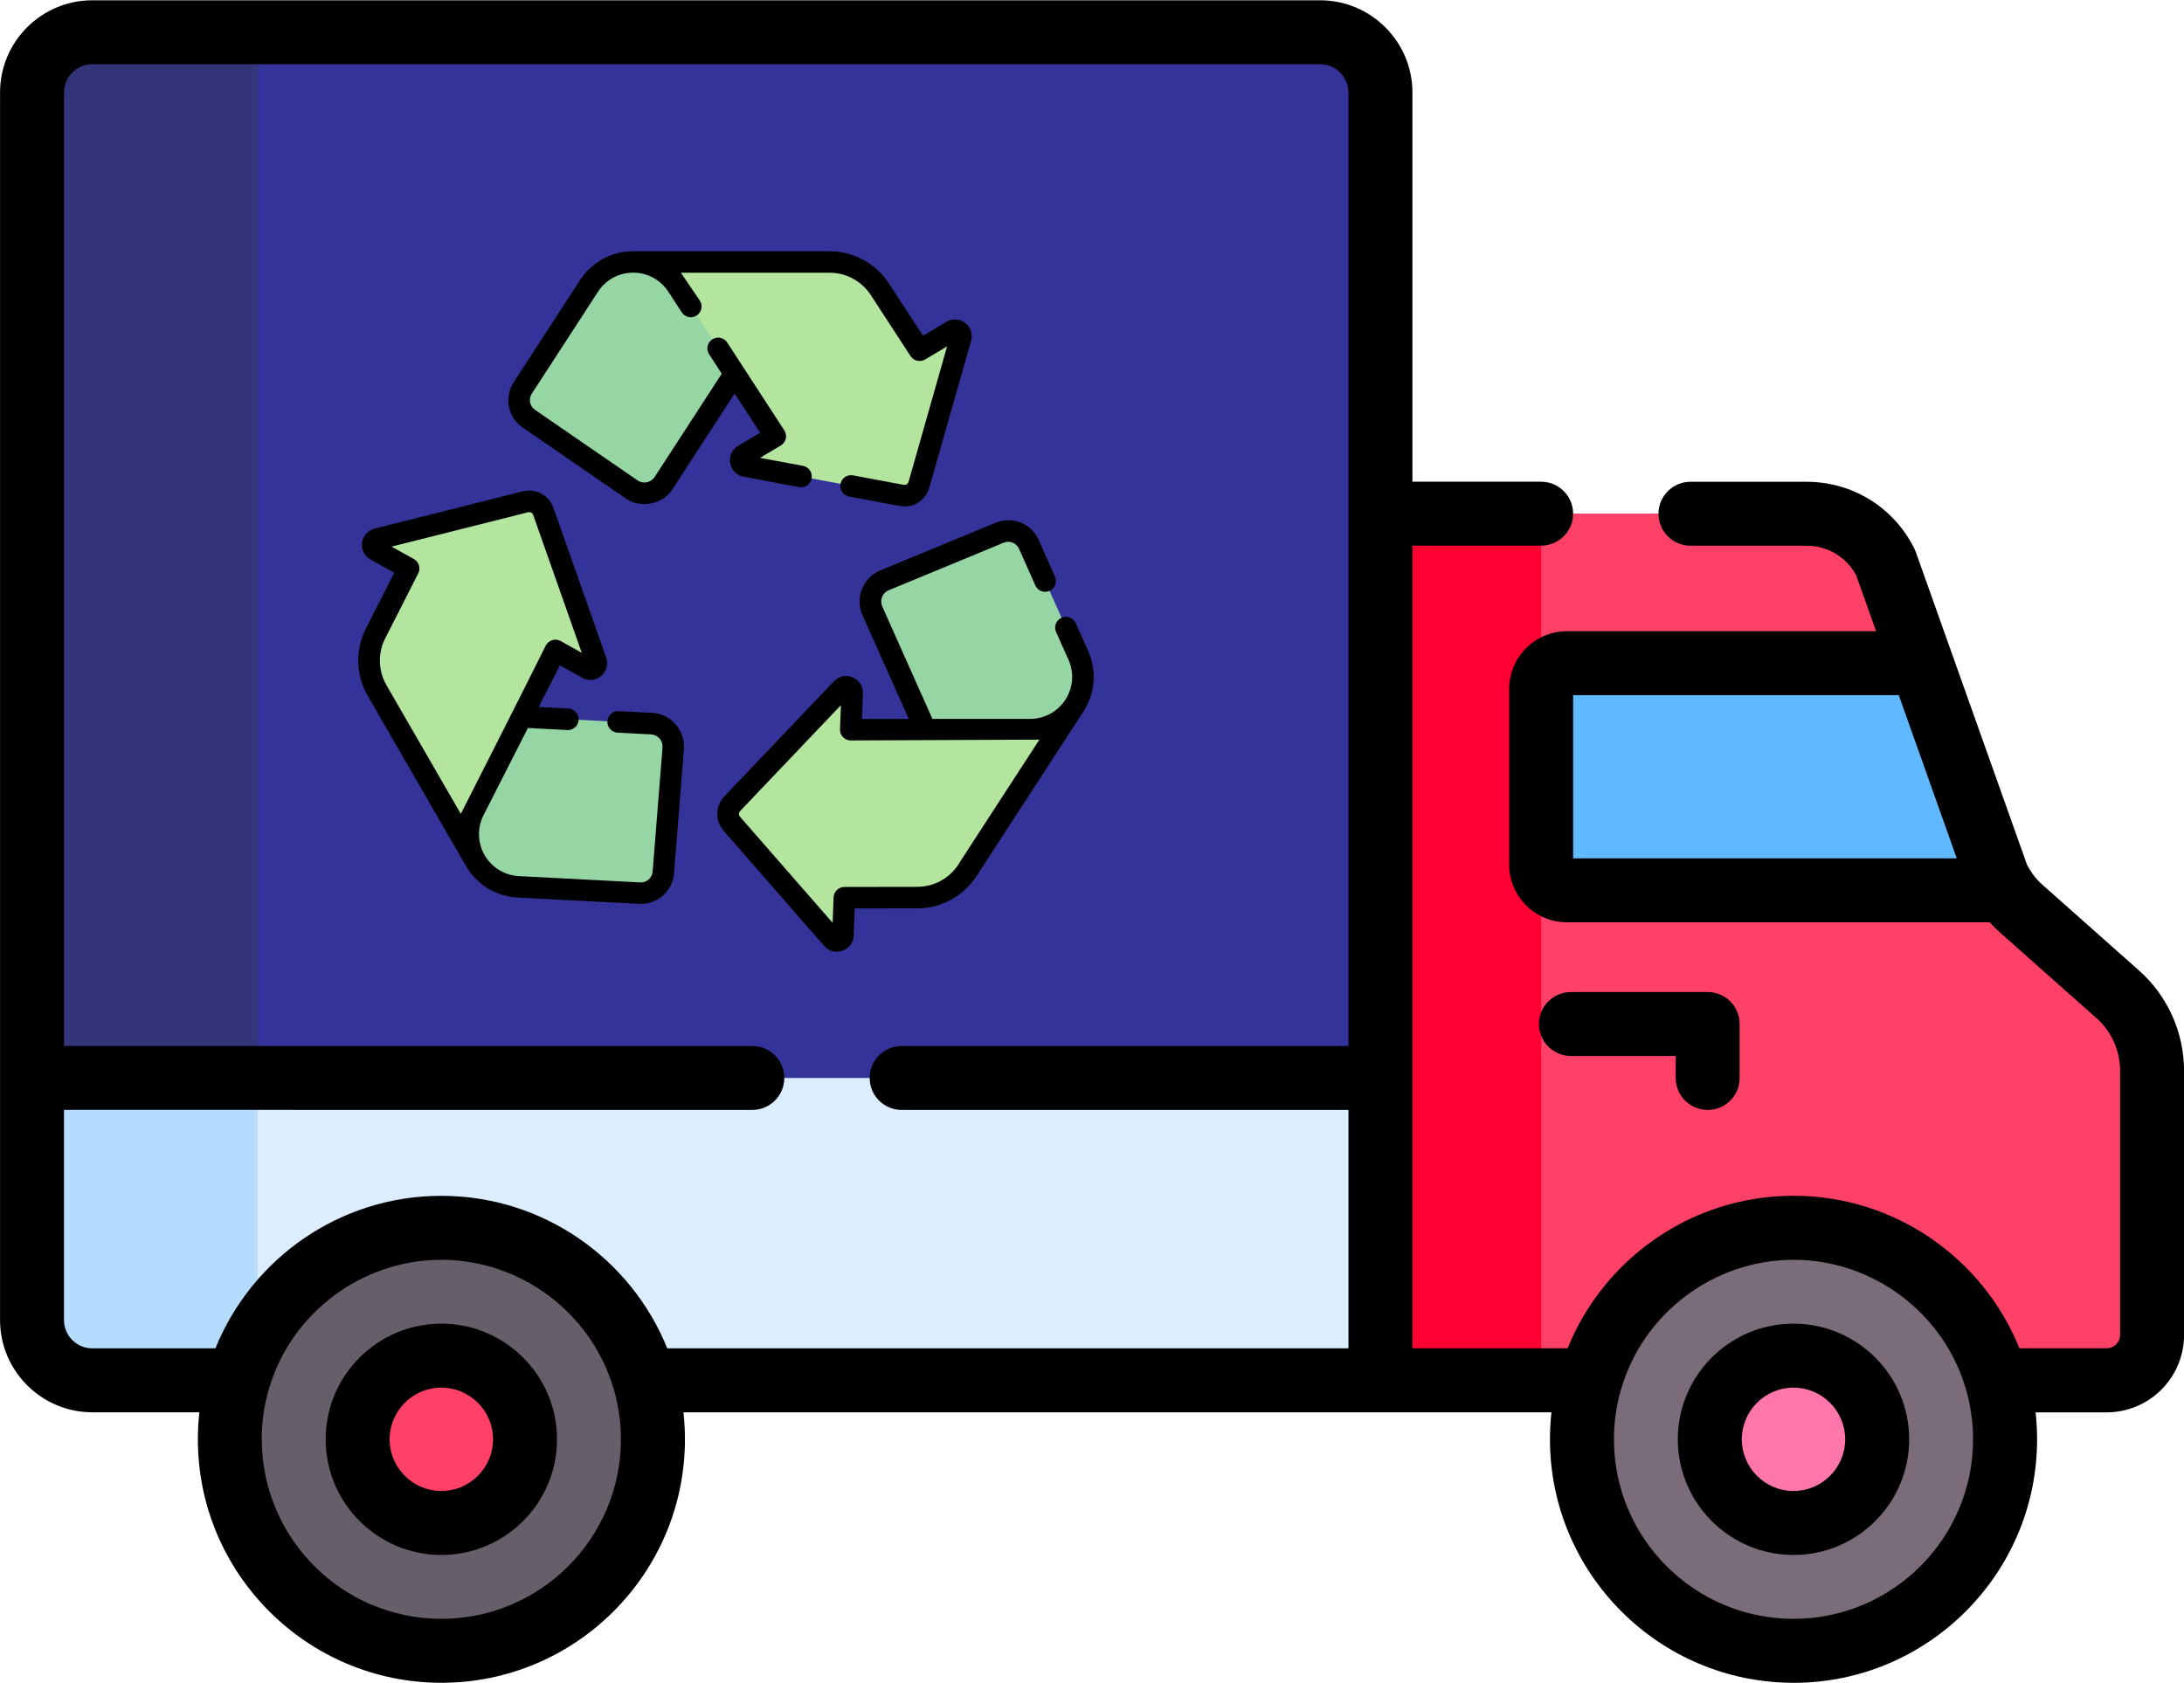
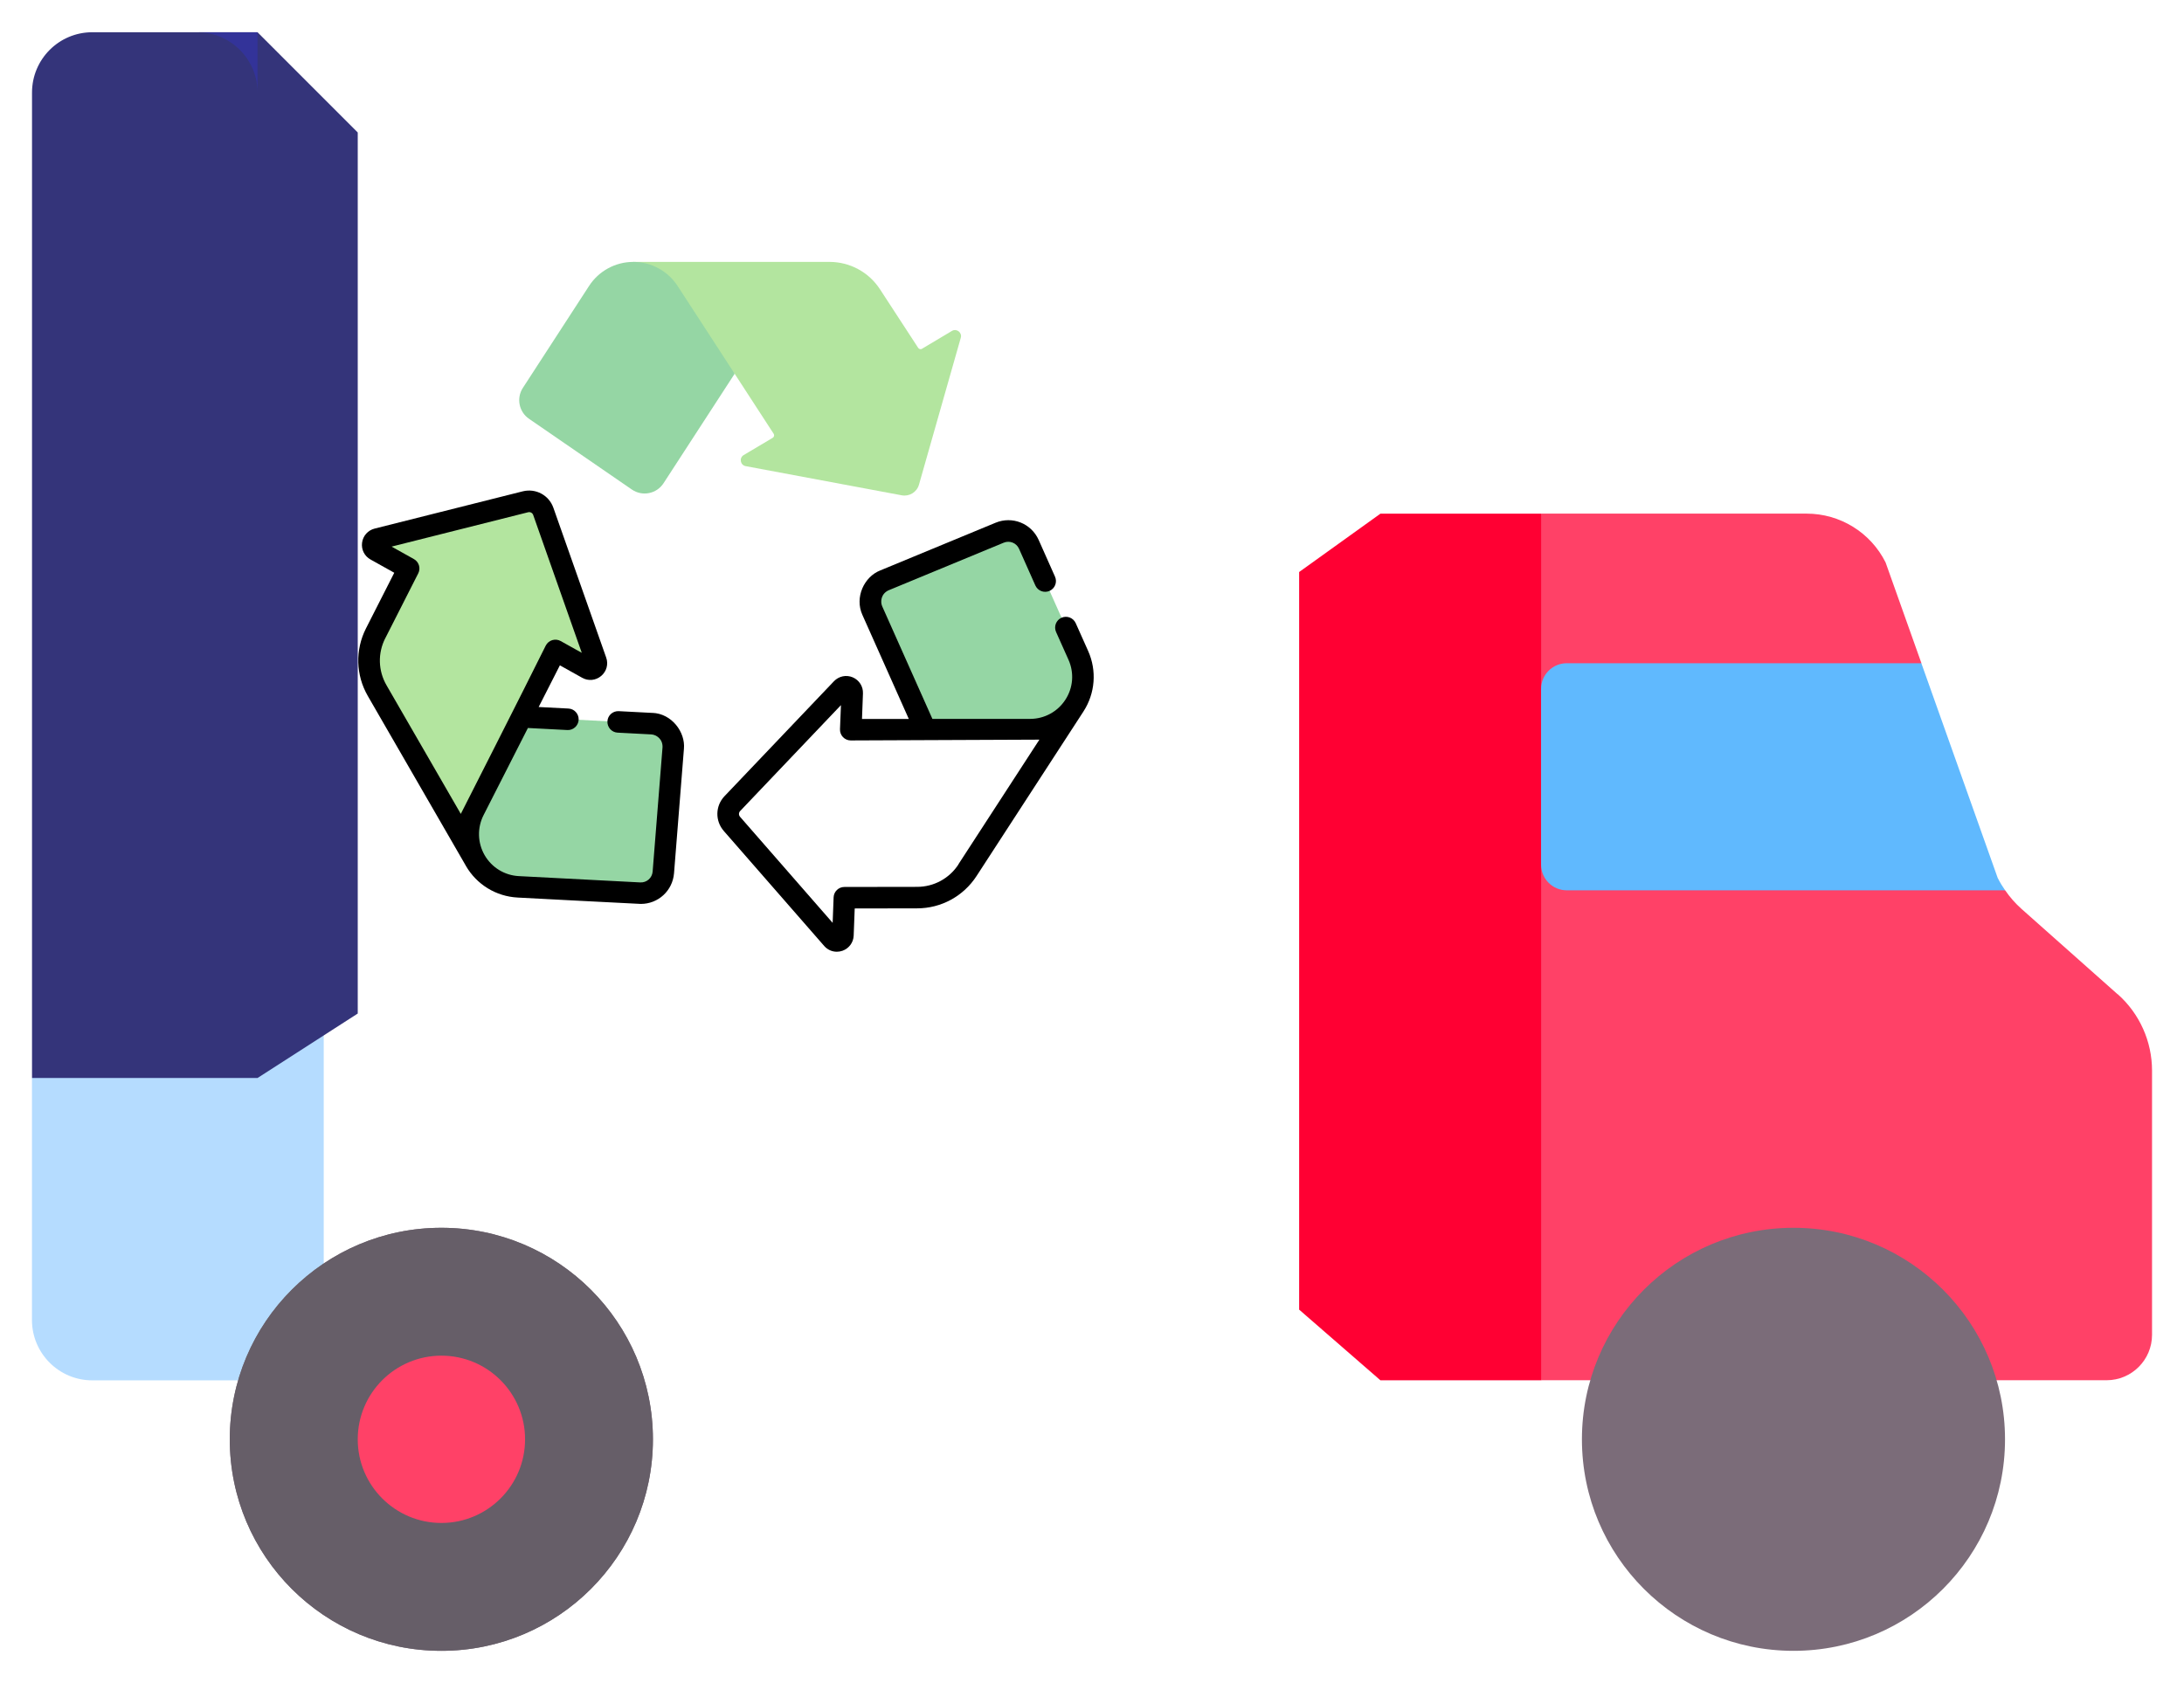
<svg xmlns="http://www.w3.org/2000/svg" id="Layer_2" data-name="Layer 2" viewBox="0 0 384 296">
  <defs>
    <style>
      .cls-1 {
        fill: none;
      }

      .cls-2 {
        fill: #ff4167;
      }

      .cls-3 {
        fill: #665e68;
      }

      .cls-4 {
        fill: #34347a;
      }

      .cls-5 {
        fill: #dbedff;
      }

      .cls-6 {
        fill: #b3e59f;
      }

      .cls-7 {
        fill: #95d6a4;
      }

      .cls-8 {
        fill: #7b6c79;
      }

      .cls-9 {
        fill: #f03;
      }

      .cls-10 {
        fill: #b5dcff;
      }

      .cls-11 {
        fill: #ff76aa;
      }

      .cls-12 {
        fill: #339;
      }

      .cls-13 {
        fill: #60b9fe;
      }

      .cls-14 {
        clip-path: url(#clippath);
      }
    </style>
    <clipPath id="clippath">
-       <rect class="cls-1" width="384" height="296" />
-     </clipPath>
+       </clipPath>
  </defs>
  <g id="Layer_1-2" data-name="Layer 1">
    <g>
      <path class="cls-9" d="M270.97,90.34h-28.26l-14.29,10.26v129.72l14.29,12.43h28.26l10.7-13.76v-124.75l-10.7-13.91Z" />
      <path class="cls-2" d="M372.33,174.86l-16.93-15.04c-1.07-.96-2.03-2.05-2.84-3.24l-8.38-3.71-11.75-28.38,5.4-7.86-6.3-17.72c-2.63-5.26-8-8.58-13.89-8.58h-46.67v152.41h99.42c4.41,0,7.99-3.58,7.99-7.99v-46.46c0-5.14-2.2-10.04-6.04-13.45h0Z" />
      <path class="cls-10" d="M23.67,178.25l-18.05,11.33v42.57c0,5.86,4.75,10.61,10.6,10.61h25.66l15.04-10.76v-53.75H23.67Z" />
-       <path class="cls-5" d="M225.42,180.75H59.92l-14.64,8.83v45.16l59.39,8.02h138.04v-53.18l-17.29-8.83Z" />
      <path class="cls-8" d="M114.8,253.13c0,20.54-16.65,37.2-37.2,37.2s-37.2-16.65-37.2-37.2,16.66-37.2,37.2-37.2,37.2,16.66,37.2,37.2h0Z" />
      <path class="cls-3" d="M114.8,253.13c0,20.54-16.65,37.2-37.2,37.2s-37.2-16.65-37.2-37.2,16.66-37.2,37.2-37.2,37.2,16.66,37.2,37.2h0Z" />
      <path class="cls-4" d="M45.28,5.67h-29.05c-5.86,0-10.6,4.75-10.6,10.61v173.3h39.66l17.61-11.33V23.3L45.28,5.67Z" />
-       <path class="cls-12" d="M232.1,5.67H45.28v183.91h197.43V16.28c0-5.86-4.75-10.61-10.61-10.61h0Z" />
+       <path class="cls-12" d="M232.1,5.67H45.28v183.91V16.28c0-5.86-4.75-10.61-10.61-10.61h0Z" />
      <path class="cls-8" d="M352.53,253.13c0,20.54-16.65,37.2-37.19,37.2s-37.2-16.65-37.2-37.2,16.65-37.2,37.2-37.2,37.19,16.66,37.19,37.2h0Z" />
-       <path class="cls-11" d="M330.05,253.13c0,8.12-6.59,14.71-14.71,14.71s-14.71-6.59-14.71-14.71,6.59-14.71,14.71-14.71,14.71,6.59,14.71,14.71h0Z" />
      <path class="cls-2" d="M92.32,253.13c0,8.12-6.59,14.71-14.71,14.71s-14.71-6.59-14.71-14.71,6.59-14.71,14.71-14.71,14.71,6.59,14.71,14.71h0Z" />
      <path class="cls-13" d="M351.25,154.42l-13.43-37.78h-62.34c-2.5,0-4.52,2.02-4.52,4.51v30.91c0,2.5,2.02,4.52,4.52,4.52h77.07c-.48-.69-.92-1.41-1.3-2.17h0Z" />
      <g class="cls-14">
        <path d="M315.34,295.95c-23.61,0-42.82-19.21-42.82-42.82,0-1.61.09-3.19.26-4.75h-29.85c-.07,0-.14,0-.21,0h-122.55c.17,1.56.26,3.14.26,4.75,0,23.61-19.21,42.82-42.82,42.82s-42.82-19.21-42.82-42.82c0-1.61.09-3.19.26-4.75h-18.81c-8.95,0-16.23-7.28-16.23-16.23V16.28C0,7.33,7.28.05,16.23.05h215.88c8.95,0,16.23,7.28,16.23,16.23v68.44h22.63c3.11,0,5.62,2.52,5.62,5.62s-2.52,5.62-5.62,5.62h-22.63v141.16h27.28c6.34-15.68,21.71-26.79,39.64-26.82.01,0,.02,0,.03,0,0,0,.02,0,.03,0h.09s.01,0,.03,0c17.92.04,33.29,11.14,39.63,26.82h15.33c1.3,0,2.36-1.06,2.36-2.36v-46.46c0-3.53-1.51-6.9-4.15-9.24l-16.94-15.04c-.65-.58-1.26-1.18-1.84-1.82h-74.34c-5.59,0-10.14-4.55-10.14-10.14v-30.91c0-5.58,4.55-10.14,10.14-10.14h54.37l-3.5-9.84c-1.73-3.22-5.05-5.2-8.72-5.2h-20.42c-3.11,0-5.62-2.52-5.62-5.62s2.52-5.62,5.62-5.62h20.42c8.06,0,15.31,4.48,18.92,11.69.1.21.19.42.27.63l6.27,17.63s.02.05.03.08l13.3,37.41c.22.4.47.81.75,1.2.09.12.17.25.24.38.5.68,1.08,1.31,1.72,1.88l16.94,15.04c5.04,4.47,7.93,10.91,7.93,17.65v46.46c0,7.51-6.11,13.61-13.61,13.61h-12.49c.17,1.56.26,3.15.26,4.75,0,23.61-19.21,42.82-42.82,42.82ZM284.95,244.56c-.77,2.73-1.18,5.6-1.18,8.57,0,17.41,14.16,31.57,31.57,31.57s31.57-14.16,31.57-31.57c0-3-.42-5.9-1.2-8.65-.02-.05-.03-.11-.05-.16-3.88-13.39-16.33-22.74-30.27-22.76h-.09c-13.95.02-26.39,9.37-30.27,22.76-.02.08-.05.16-.08.24ZM46.03,253.13c0,17.41,14.16,31.57,31.57,31.57s31.57-14.16,31.57-31.57c0-2.99-.42-5.88-1.2-8.62-.02-.06-.04-.13-.06-.19-3.89-13.4-16.35-22.76-30.32-22.76s-26.43,9.36-30.32,22.76c-.03.09-.06.19-.09.28-.76,2.71-1.17,5.58-1.17,8.53ZM117.33,237.13h119.76v-41.93h-78.56c-3.11,0-5.62-2.52-5.62-5.62s2.52-5.62,5.62-5.62h78.56V16.28c0-2.75-2.23-4.98-4.98-4.98H16.23c-2.75,0-4.98,2.23-4.98,4.98v167.68h121.03c3.11,0,5.62,2.52,5.62,5.62s-2.52,5.62-5.62,5.62H11.25v36.95c0,2.75,2.23,4.98,4.98,4.98h21.65c6.35-15.71,21.76-26.82,39.72-26.82s33.37,11.11,39.72,26.82ZM276.59,150.96h67.46l-10.2-28.7h-57.26v28.7ZM315.34,273.47c-11.22,0-20.34-9.12-20.34-20.34s9.12-20.34,20.34-20.34,20.34,9.12,20.34,20.34-9.12,20.34-20.34,20.34ZM315.34,244.04c-5.01,0-9.09,4.08-9.09,9.09s4.08,9.09,9.09,9.09,9.09-4.08,9.09-9.09-4.08-9.09-9.09-9.09ZM77.6,273.47c-11.21,0-20.34-9.12-20.34-20.34s9.12-20.34,20.34-20.34,20.34,9.12,20.34,20.34-9.12,20.34-20.34,20.34ZM77.6,244.04c-5.01,0-9.09,4.08-9.09,9.09s4.08,9.09,9.09,9.09,9.09-4.08,9.09-9.09-4.08-9.09-9.09-9.09ZM300.25,195.2c-3.11,0-5.62-2.52-5.62-5.62v-3.87h-18.43c-3.11,0-5.62-2.52-5.62-5.62s2.52-5.62,5.62-5.62h24.05c3.11,0,5.62,2.52,5.62,5.62v9.5c0,3.11-2.52,5.62-5.62,5.62Z" />
      </g>
    </g>
    <g>
      <g>
        <path class="cls-6" d="M71.43,99.73c.24.13.33.43.2.67l-5.57,10.97c-1.62,3.19-1.52,6.99.27,10.09l17.25,29.88,8.12-25.27,5.71-11.22c.13-.26.45-.35.7-.21l5.18,2.9c.85.48,1.84-.36,1.52-1.28l-9.28-26.33c-.45-1.29-1.82-2.02-3.14-1.69l-26.04,6.55c-.93.23-1.1,1.48-.26,1.95l5.34,2.98Z" />
        <path class="cls-7" d="M91.71,126.07l22.92,1.19c2.23.12,3.93,2.05,3.75,4.28l-1.74,21.88c-.17,2.14-2.02,3.76-4.17,3.65l-21.35-1.11c-3.14-.16-5.98-1.9-7.55-4.63-1.57-2.72-1.66-6.05-.23-8.84l8.36-16.42Z" />
        <path class="cls-6" d="M162.12,61.34c-.23.14-.53.07-.68-.16l-6.72-10.31c-1.95-3-5.29-4.81-8.87-4.81h-34.51l17.83,19.67,6.86,10.56c.16.24.08.56-.17.71l-5.1,3.03c-.84.5-.61,1.77.35,1.95l27.44,5.13c1.34.25,2.66-.56,3.03-1.88l7.35-25.83c.26-.92-.74-1.69-1.56-1.2l-5.25,3.13Z" />
        <path class="cls-7" d="M129.17,65.73l-12.5,19.25c-1.22,1.88-3.74,2.38-5.58,1.11l-18.08-12.44c-1.77-1.22-2.25-3.63-1.08-5.43l11.64-17.93c1.71-2.64,4.64-4.23,7.78-4.23s6.07,1.59,7.78,4.22l10.04,15.45Z" />
-         <path class="cls-6" d="M148.44,158.36c.01-.27.23-.49.5-.49l12.31-.02c3.58,0,6.92-1.82,8.87-4.82l18.8-28.94-26.21,4.24h-12.59c-.29,0-.52-.24-.5-.52l.23-5.93c.04-.98-1.15-1.48-1.83-.77l-19.25,20.22c-.94.99-.98,2.54-.08,3.57l17.66,20.23c.63.72,1.82.3,1.86-.66l.23-6.11Z" />
        <path class="cls-7" d="M162.7,128.34l-9.34-20.97c-.91-2.04.04-4.43,2.11-5.29l20.28-8.39c1.99-.82,4.27.09,5.15,2.05l8.7,19.52c1.28,2.87,1.02,6.19-.69,8.83-1.71,2.63-4.64,4.22-7.77,4.22h-18.43Z" />
      </g>
      <g>
        <path d="M114.73,125.38l-5.94-.31c-1.05-.05-1.94.75-1.99,1.79-.05,1.04.75,1.94,1.79,1.99l5.94.31c.87.06,2,.8,1.96,2.24l-1.74,21.88c-.09,1.13-1.05,1.97-2.18,1.91l-21.35-1.11c-2.51-.13-4.75-1.51-6.01-3.68h0c-1.25-2.17-1.32-4.81-.19-7.04l7.8-15.33,6.93.36c1.04.06,1.93-.75,1.99-1.79.05-1.04-.75-1.94-1.79-1.99l-5.24-.27,3.73-7.33,3.92,2.19c1.08.61,2.39.48,3.34-.32s1.3-2.07.88-3.24l-9.28-26.33c-.78-2.23-3.1-3.47-5.39-2.9l-26.04,6.55c-1.18.3-2.05,1.27-2.21,2.48s.42,2.37,1.49,2.96l4.17,2.33-4.97,9.78c-1.92,3.78-1.8,8.22.32,11.89l17.25,29.88s0,0,0,0,0,0,0,0h0s0,0,0,.01c1.9,3.28,5.3,5.36,9.09,5.56.7.03,20.96,1.11,21.66,1.12,3.06,0,5.59-2.32,5.84-5.4l1.74-21.88c.28-2.93-2.14-6.19-5.54-6.32h0ZM67.75,112.23l5.79-11.4c.46-.91.12-2.01-.77-2.51l-3.92-2.19,24-6.04c.38-.1.77.11.9.48l8.54,24.24-3.71-2.07c-.45-.25-.98-.31-1.48-.16-.49.15-.9.49-1.14.95-3.78,7.64-14.94,29.61-14.94,29.61l-13.06-22.62c-1.48-2.56-1.56-5.65-.22-8.28Z" />
        <path d="M190.5,125.12c2.06-3.18,2.37-7.15.83-10.62l-2.19-4.9c-.43-.96-1.55-1.38-2.5-.96-.96.43-1.38,1.55-.96,2.5l2.19,4.9c1.02,2.29.82,4.92-.55,7.02h0c-1.37,2.11-3.68,3.36-6.18,3.37h-17.2s-8.84-19.83-8.84-19.83c-.34-.8-.19-2.15,1.1-2.77l20.28-8.39c1.05-.43,2.23.04,2.69,1.07l2.87,6.45c.43.96,1.54,1.38,2.5.96.96-.43,1.38-1.55.96-2.5l-2.87-6.45c-1.3-2.92-4.64-4.26-7.6-3.03l-20.28,8.39c-2.79,1.1-4.52,4.7-3.12,7.81l8.16,18.3h-8.23s.17-4.48.17-4.48c.05-1.24-.66-2.35-1.8-2.84-1.14-.48-2.43-.21-3.29.68l-19.25,20.22c-1.63,1.71-1.68,4.34-.13,6.12l17.66,20.23c.57.66,1.38,1.01,2.22,1.01.33,0,.67-.06.99-.17,1.15-.41,1.92-1.45,1.97-2.67l.18-4.77,10.97-.02c4.24,0,8.14-2.13,10.45-5.68l18.79-28.93s0,0,0,0,0,0,0,0h0s0,0,0,0h0ZM168.53,152.01c-1.61,2.48-4.33,3.96-7.28,3.96l-12.79.02c-1.02,0-1.85.81-1.89,1.82l-.17,4.49-16.28-18.65c-.26-.3-.25-.73.02-1.02l17.72-18.62-.17,4.24c-.02.51.17,1.02.53,1.39.36.37.85.58,1.36.58l33.17-.14-14.23,21.91Z" />
-         <path d="M91.93,75.21l18.08,12.44c2.32,1.72,6.48,1.23,8.25-1.64l10.91-16.81,4.48,6.9-3.86,2.3c-1.07.63-1.61,1.83-1.4,3.05.22,1.22,1.15,2.16,2.36,2.39.55.07,9.46,1.83,10.09,1.85.89,0,1.69-.64,1.86-1.55.19-1.03-.49-2.02-1.51-2.21l-7.56-1.41,3.65-2.17c.44-.26.76-.7.88-1.2s.02-1.03-.26-1.46c-2.02-3.11-8.15-12.55-10.04-15.45-.57-.88-1.74-1.13-2.62-.56-.88.57-1.13,1.74-.56,2.62l2.22,3.42-11.83,18.22c-.49.72-1.7,1.33-2.92.58l-18.08-12.44c-.93-.64-1.18-1.89-.57-2.84l11.64-17.93c1.37-2.11,3.68-3.36,6.19-3.36s4.82,1.26,6.19,3.36l2.35,3.62c.57.88,1.74,1.13,2.62.56.88-.57,1.13-1.74.56-2.62l-3.34-4.91h26.12c2.95,0,5.68,1.48,7.29,3.95l6.98,10.72c.55.85,1.68,1.11,2.56.59l3.86-2.3-6.77,23.81c-.11.38-.48.61-.86.54l-8.91-1.67c-1.03-.19-2.02.49-2.21,1.51-.19,1.03.49,2.02,1.51,2.21,1.71.27,8.56,1.71,9.76,1.75,2,0,3.79-1.31,4.35-3.3l7.35-25.83c.33-1.17-.08-2.41-1.04-3.15s-2.27-.82-3.31-.19l-4.1,2.45-5.99-9.19c-2.31-3.55-6.22-5.67-10.46-5.67h-34.51s0,0-.01,0c-3.79,0-7.28,1.91-9.35,5.09l-11.64,17.93c-1.74,2.69-1.04,6.21,1.6,8.02h0Z" />
      </g>
    </g>
  </g>
</svg>